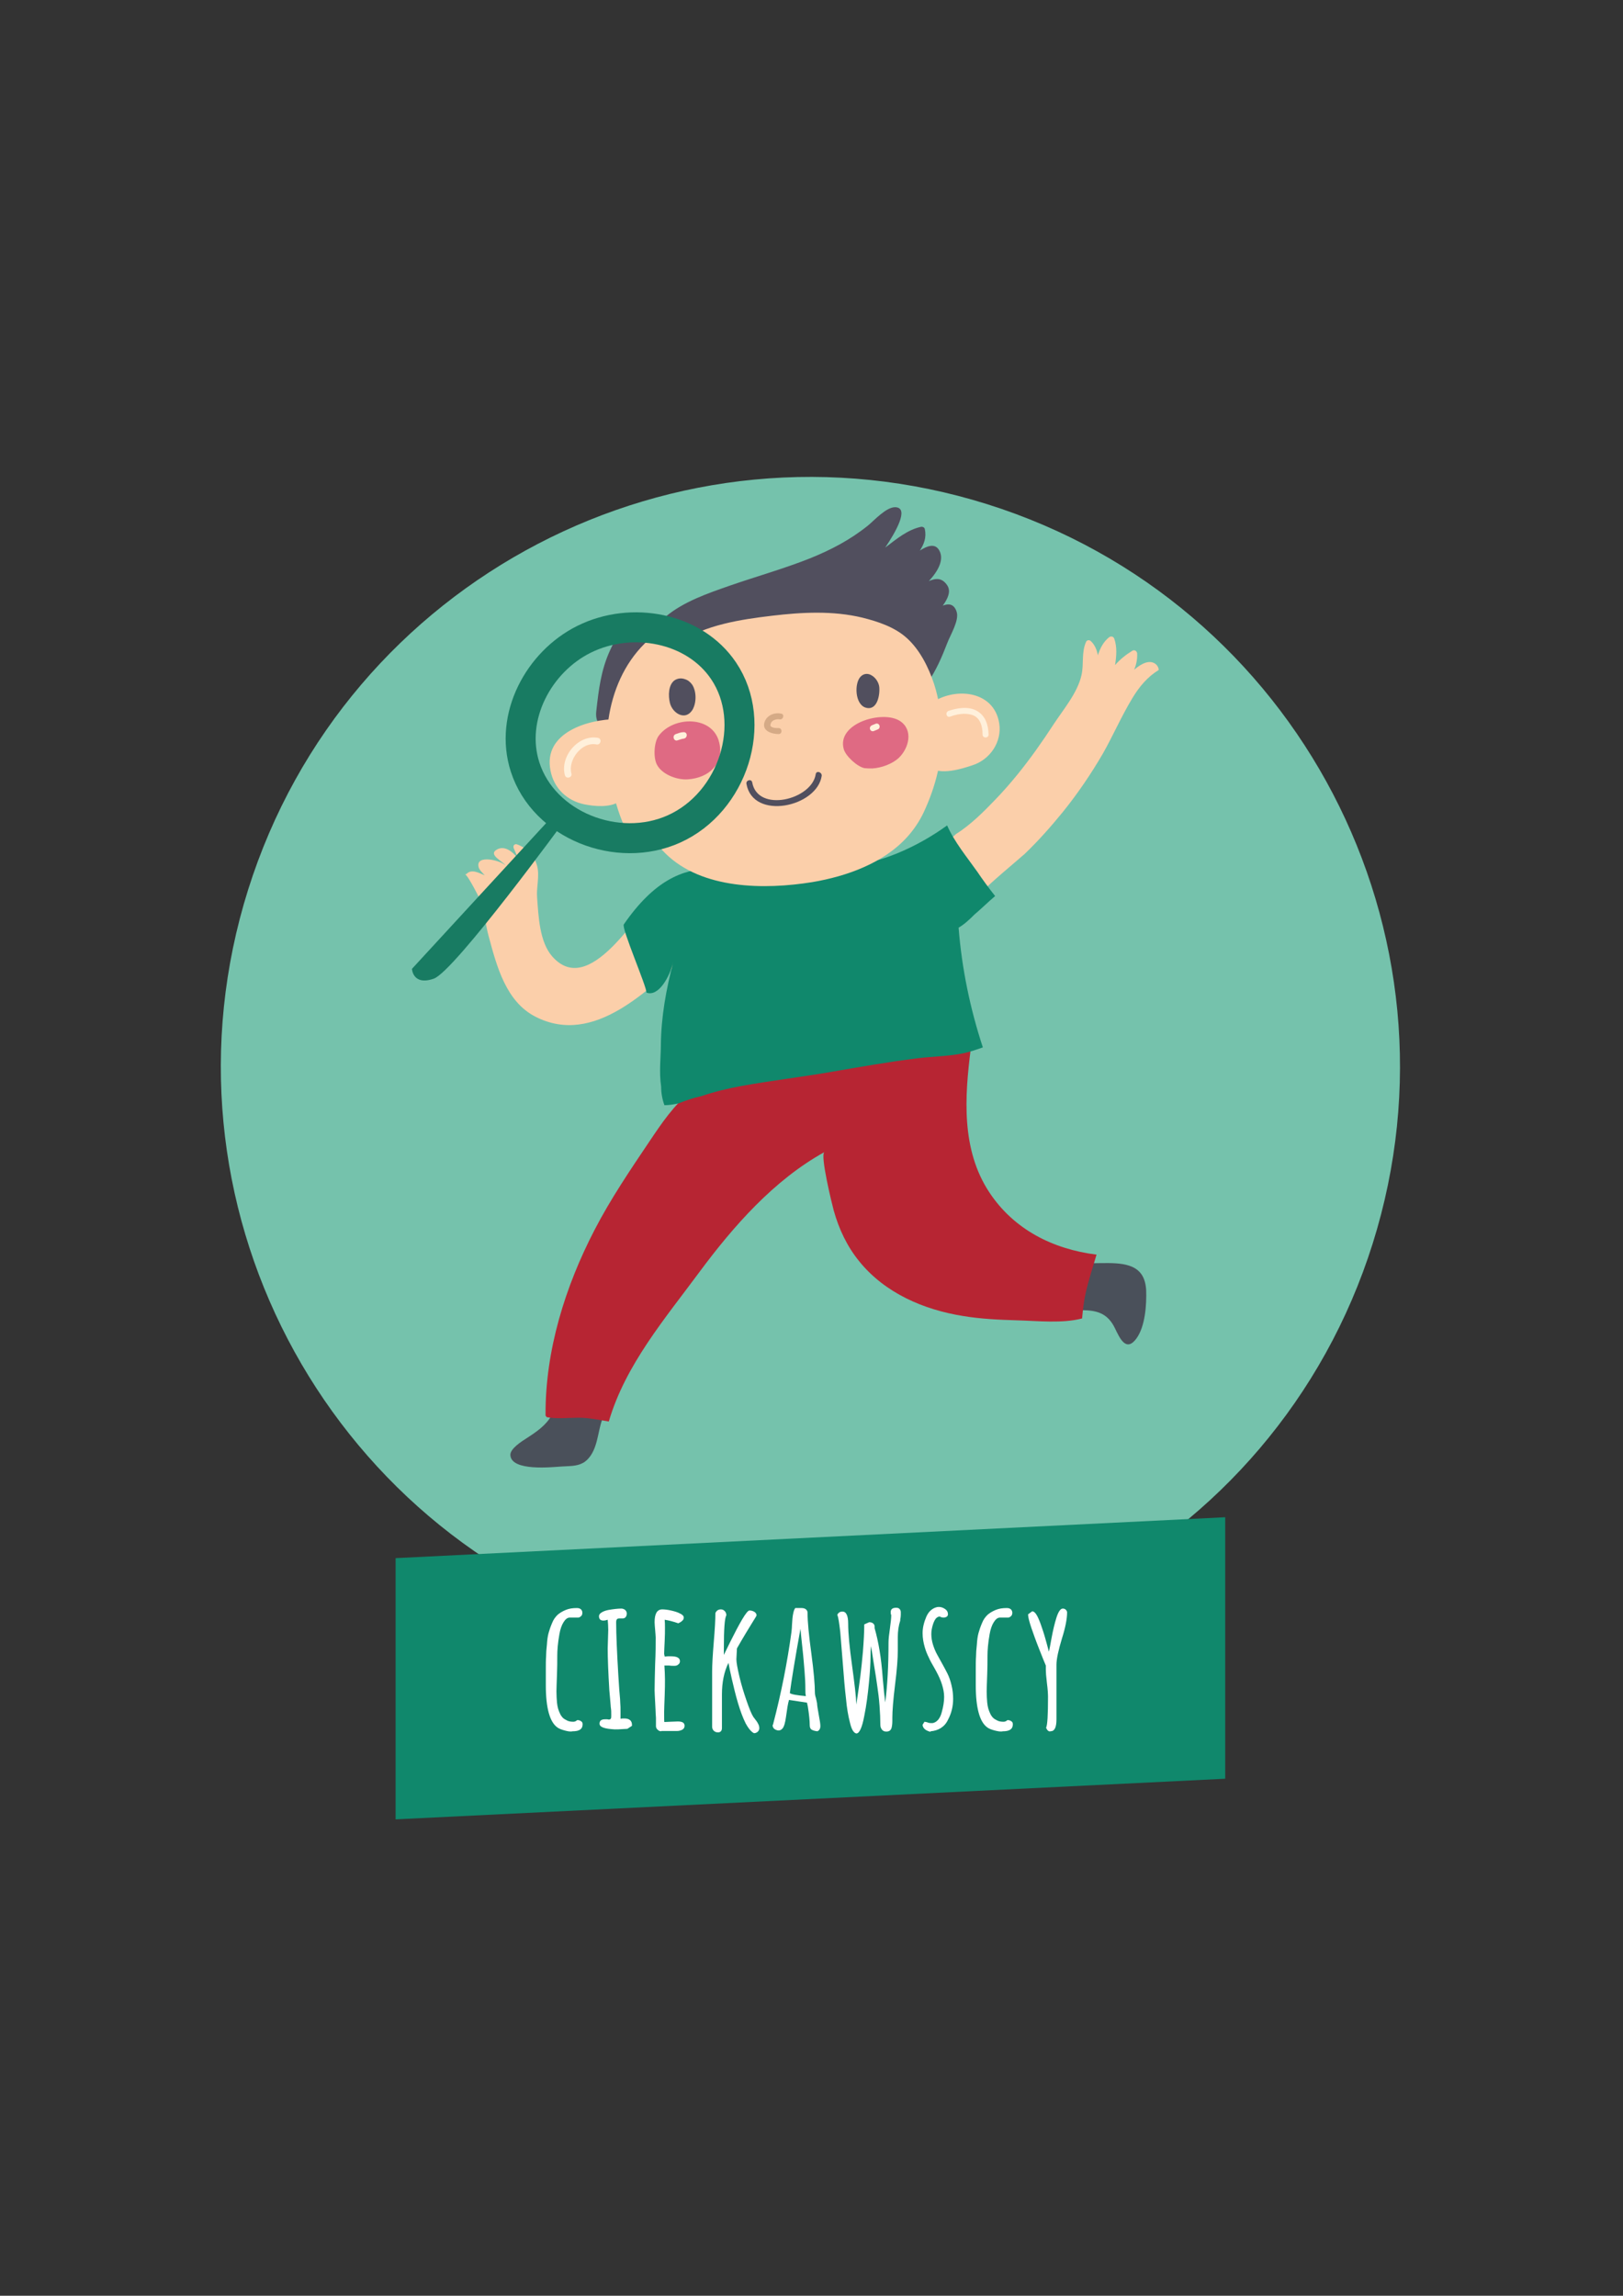
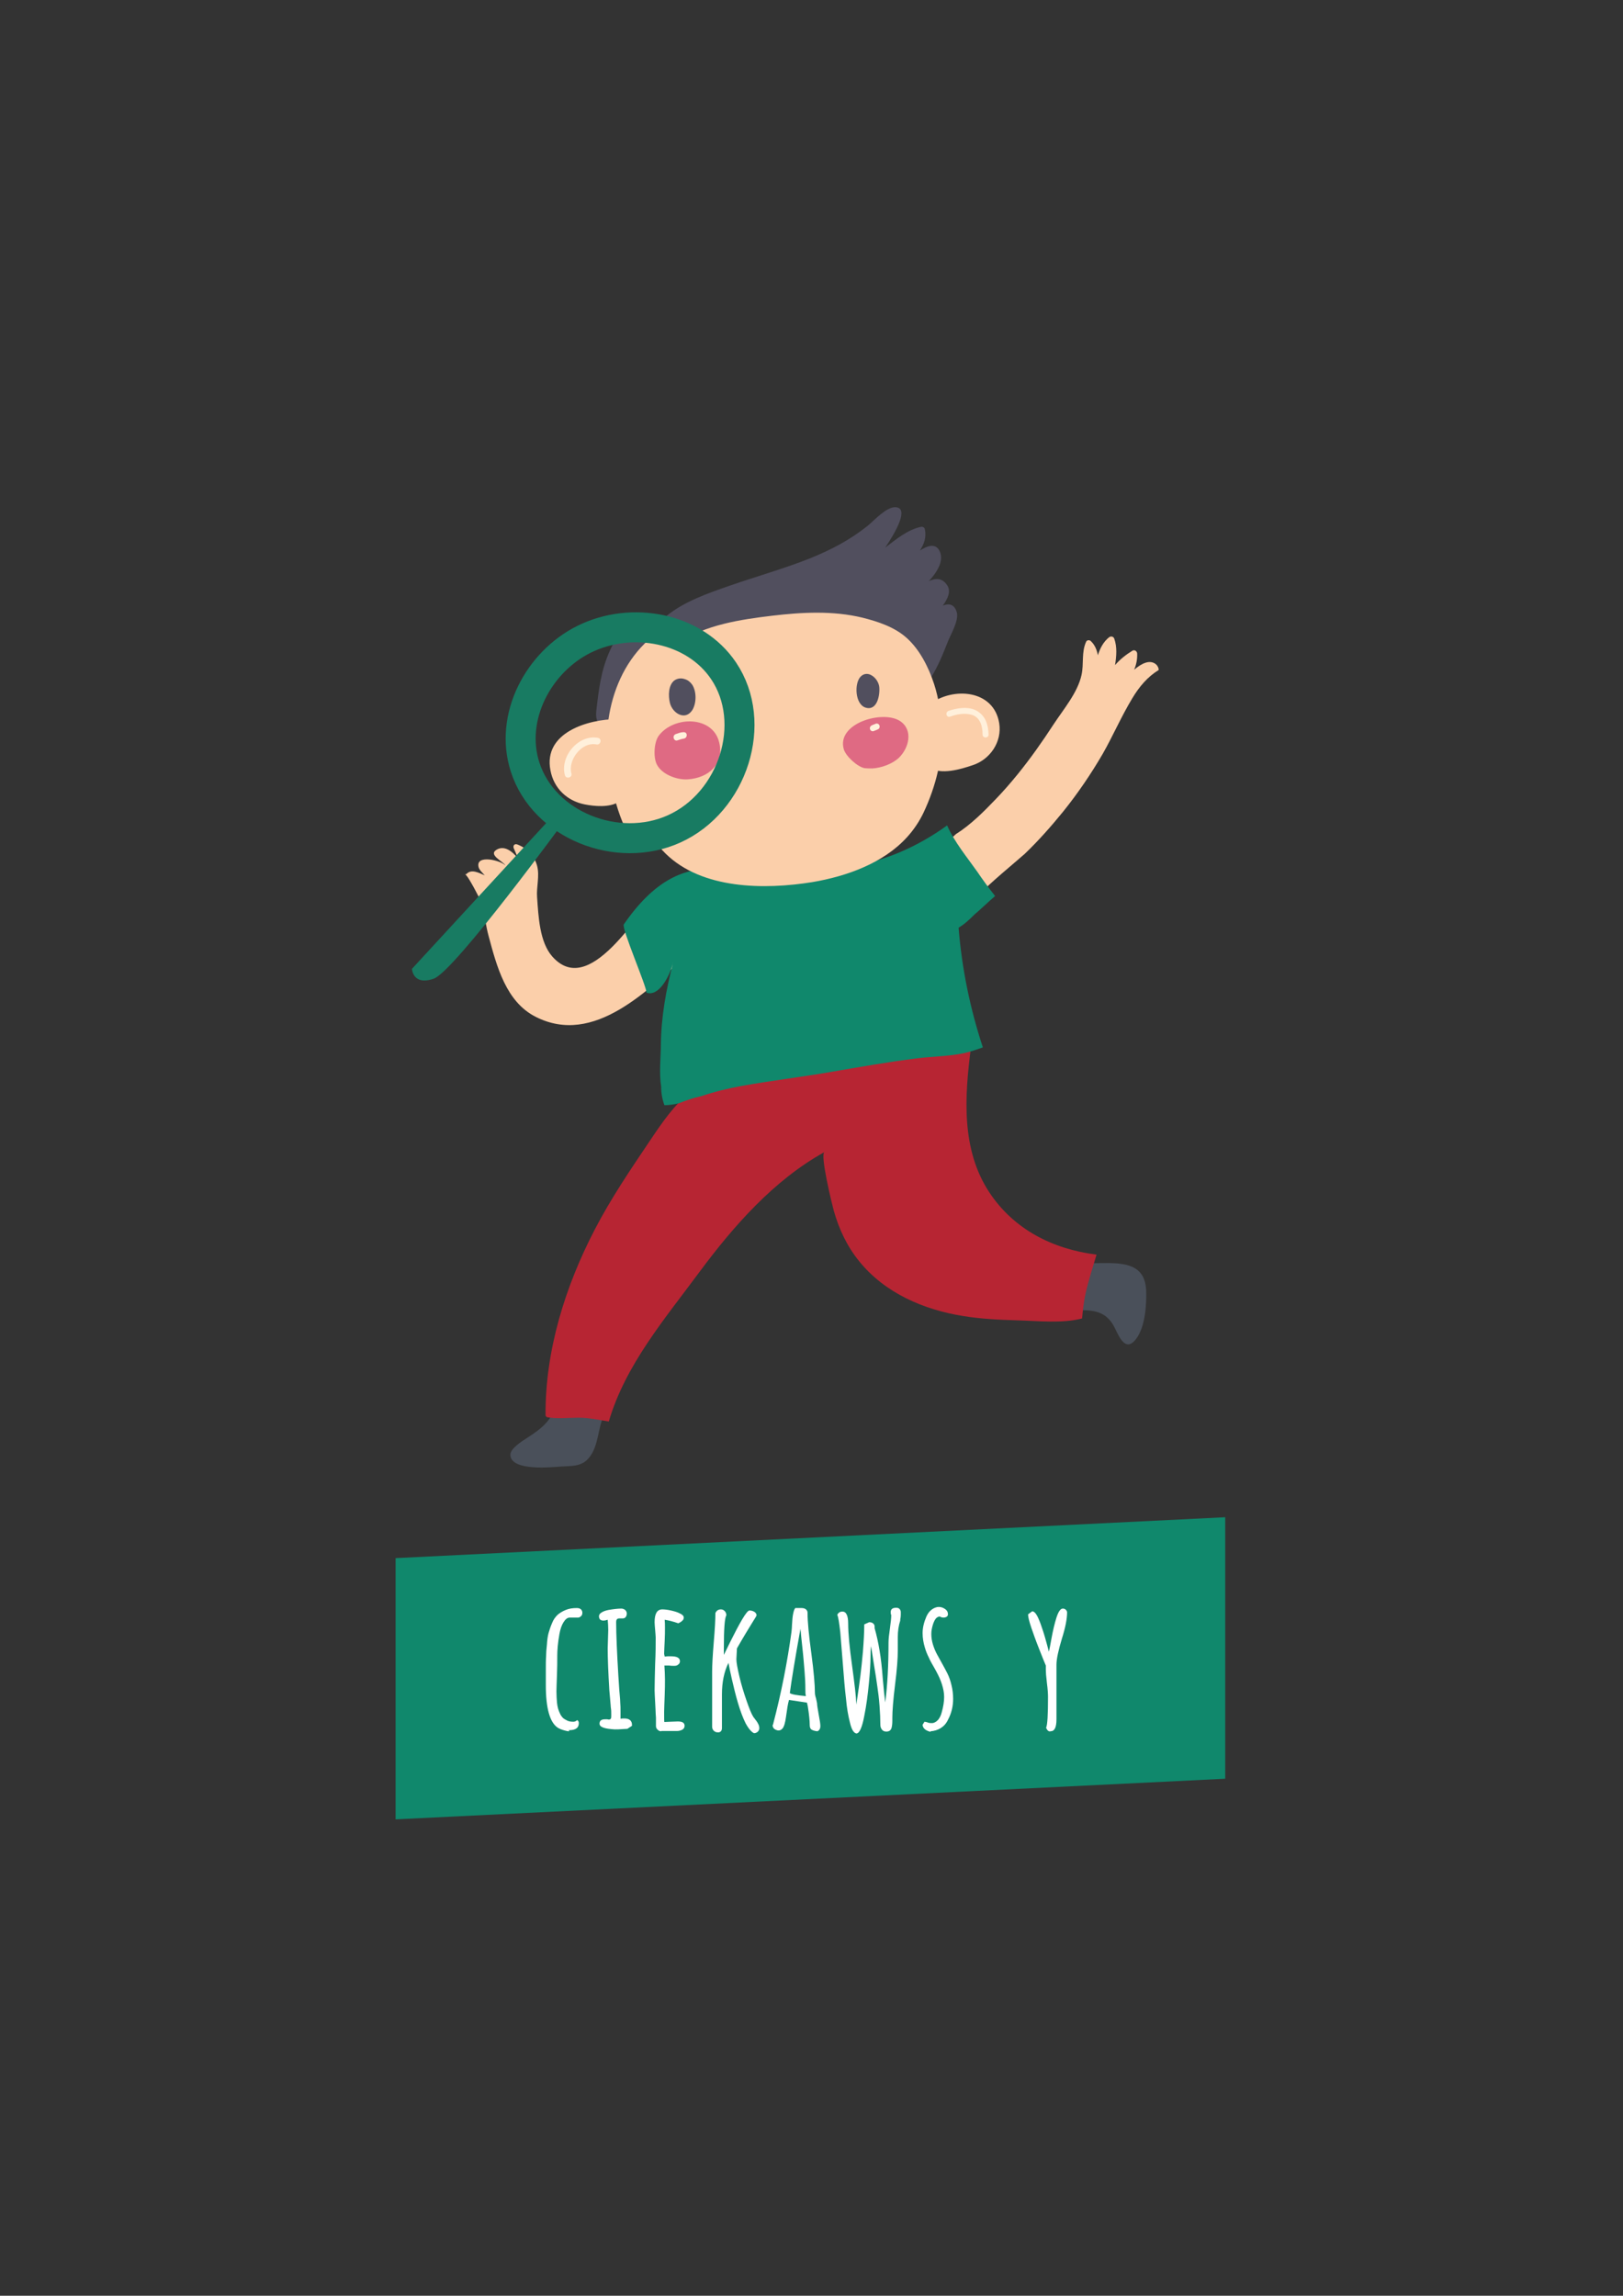
<svg xmlns="http://www.w3.org/2000/svg" xmlns:xlink="http://www.w3.org/1999/xlink" version="1.1" id="Warstwa_1" x="0px" y="0px" viewBox="0 0 595.3 841.9" style="enable-background:new 0 0 595.3 841.9;" xml:space="preserve">
  <rect x="0" y="0" width="595.3" height="841.9" fill="#333333" stroke="none" />
  <style type="text/css">
	.st0{fill:#75C2AC;}
	.st1{fill:#4A505A;}
	.st2{fill:#B72533;}
	.st3{fill:#FBCFAA;}
	.st4{fill:#10886C;}
	.st5{fill:#514F5E;}
	.st6{fill:#DF6A83;}
	.st7{fill:#FFF0DB;}
	.st8{clip-path:url(#SVGID_2_);fill:#514F5E;}
	.st9{clip-path:url(#SVGID_2_);fill:#FBCFAA;}
	.st10{clip-path:url(#SVGID_2_);fill:#DF6A83;}
	.st11{clip-path:url(#SVGID_2_);fill:#FFF0DB;}
	.st12{clip-path:url(#SVGID_2_);fill:#187B62;}
	.st13{fill:#D5AA86;}
	.st14{fill:none;stroke:#187B62;stroke-width:11;stroke-miterlimit:10;}
	.st15{fill:#187B62;}
	.st16{fill:#FFFFFF;}
</style>
  <g>
-     <path class="st0" d="M503.5,456c-35.8,113.9-157.2,177.2-271.1,141.4C118.5,561.6,55.2,440.2,91,326.3   c35.8-113.9,157.2-177.2,271.1-141.4C476,220.7,539.3,342.1,503.5,456L503.5,456z" />
    <path class="st1" d="M213.8,536.5c0.6-0.3,1.2-0.8,1.8-1.4c3.6-3.8,3.6-9.7,5.2-14.3c0.2-0.7-0.4-1.4-1.1-1.4   c-5-0.3-10-0.8-14.9-1.7c-0.4-0.5-1.2-0.7-1.6-0.2c-0.6,0.2-0.9,0.9-0.8,1.4c-2.1,3.8-5.5,6.1-9.2,8.5c-1.7,1.1-6.1,3.8-6,6.2   c0.3,6.1,15.5,4.4,18.8,4.2C208.7,537.6,211.4,537.8,213.8,536.5L213.8,536.5z" />
    <path class="st1" d="M418.1,466.6c-4.1-4.6-13-3.1-19.7-3.4c-0.6,0.1-1.3,0.3-1.9,0.4c-0.5,0.1-0.8,0.6-0.8,1.1   c0.1,4.9,0.5,9.8,0.6,14.7c0,0.7,0.6,1.1,1.2,1.1c0.1,0,0.1,0,0.2,0c5.3,0.1,8.8,1.6,11.2,6.5c1.8,3.7,4.1,9,7.9,3.9   c3.3-4.5,3.8-12.6,3.6-17.9C420.2,470.1,419.4,468,418.1,466.6L418.1,466.6z" />
    <path class="st2" d="M362.9,437.3c-10.4-15.7-9.1-35.1-6.8-52.9c0-0.1,0-0.2,0-0.3c0.1-0.3,0.1-0.7-0.3-1   c-4.3-3.7-10.5-3.2-15.7-2.6c-8.3,0.8-16.6,2.6-24.9,3.8c-11.3,1.5-22.6,3-33.9,5.1c-4.9,0.9-9.9,1.8-14.7,3.3   c-4.5,1.4-8.1,4.9-12.6,6c-0.9,0.2-1,1.1-0.6,1.6c-6.1,4.8-10.7,11.6-15,18c-7.2,10.7-14.4,21.3-20.3,32.7   c-10.8,20.8-18.1,44.2-18,67.8c0,0.4,0.1,0.6,0.4,0.8c0,0,0,0.1,0,0.1c3.9,0.7,7.8,0.2,11.7,0.2c3.8,0,7.4,0.8,11.1,1.4   c6.1-20.8,20.6-37.7,33.3-54.9c12.4-16.7,27.3-33.7,45.8-43.9c-1.7,0.9,2.8,19.2,3.4,21.4c1.9,6.8,4.9,13.2,9.4,18.7   c9.4,11.6,23.6,17.7,38,20c6.6,1.1,13.3,1.4,20.1,1.6c7.2,0.2,16.5,1.2,23.6-0.7c0.3-3.1,0.6-6.2,1.3-9.3c1.1-4.8,2.6-9.4,4-14.1   C386.2,458.1,371.9,450.9,362.9,437.3L362.9,437.3z" />
    <path class="st3" d="M415.3,256.1c2.5-4.2,5.6-7.9,9.7-10.4c0-0.7-0.3-1.3-0.8-1.9c-2.3-2.2-5.5-0.5-8.2,1.8c0.8-1.9,1.2-3.9,1.1-6   c-0.1-0.8-0.9-1.4-1.7-1c-2.3,1.4-4.6,3.2-6.4,5.3c0.5-3.3,0.8-6.6-0.3-9.7c-0.3-0.8-1.2-1-1.9-0.5c-2.1,1.7-3.3,4-4.1,6.6   c-0.4-2-1.1-3.8-2.6-5.2c-0.5-0.5-1.4-0.4-1.7,0.2c-1.8,3.9-0.8,8.1-1.7,12.2c-1.4,6.5-6.7,12.7-10.3,18.2   c-4.1,6.3-8.4,12.4-13.1,18.2c-2.6,3.2-5.3,6.3-8.1,9.2c-4.4,4.6-9.2,9.4-14.6,12.8c-1.1,1-2.2,2.1-3.4,3.1   c1.2,6.6,6.8,12.2,10.7,17.5c-0.4,0.4-0.8,0.9-1.1,1.3c-0.9,1.1,0.7,2.7,1.6,1.6c0.3-0.4,0.7-0.8,1-1.2c0.9,0.3,2-0.6,1.4-1.5   c-0.4-0.6,13.6-12.2,15.1-13.6c5-4.8,9.6-10,14-15.4c5.4-6.7,10.3-13.9,14.6-21.3C408.2,269.9,411.3,262.7,415.3,256.1L415.3,256.1   z" />
    <path class="st3" d="M244.3,323.8c-0.4,0-0.7,0.1-0.9,0.4c-10,11.4-27.3,41.8-40.8,26.6c-4.7-5.3-5.1-14.7-5.6-21.8   c-0.3-3.6,1-7.8,0-11.5s-3.6-6.4-7.2-7.8c-1-0.4-1.7,0.3-1.4,1.3c0.4,1,1.2,2.6,1.5,3.7c-2-2.5-5-4.9-7.9-3   c-2.9,1.9,2.6,4.2,3.4,5.7c-1.7-1.9-10.8-4.1-9.9,0.4c0.2,1.2,1.5,2.3,2.3,3.2c-2.2-0.9-4.9-2.5-6.8-0.4c-0.1,0.1-0.8-0.4,0.1,0.5   c0.9,0.9,4.7,7.9,5.1,9.2c1.5,4.5,2,9.3,3,12.9c3,11.2,6.4,24.2,17.3,29.7c21.5,10.9,41.4-10.1,56.5-23.6c4.3-3.8,5.7-6.4,8.9-10.5   c0.5-0.7,0-1.2-0.6-1.6c-6-3.6-11.1-8-15.8-13.2C245.1,323.8,244.7,323.8,244.3,323.8L244.3,323.8z" />
    <path class="st4" d="M242.4,383.3c0,4-0.7,10,0.1,15.2c0,2.3,0.4,4.6,1.2,6.8c1.8,0,3.6-0.3,5.3-0.7c2.7-1.1,5.4-2,8.2-2.6   c4.7-1.6,9.6-2.8,14.5-3.7c11-2,22.1-3.3,33.1-5.2c10.5-1.8,21.1-3.7,31.7-5c5.6-0.7,11.6-0.7,17.1-1.9c2.4-0.5,4.6-1.3,6.9-2.1   c-4.7-14.3-7.7-28.9-8.9-43.9c2.1-1.2,4-3,5.8-4.8c2.6-2.2,5-4.6,7.6-6.8c-2.3-2.9-4.5-5.9-6.6-9c-3.6-5.1-8.4-10.9-11-16.9   c-10.8,7.8-24.2,13.9-37.5,15.1c-0.4,0-0.7,0.3-0.9,0.6c-10.7,0.2-21.3,1.1-32,1c-5.5-0.1-11-1-16.5-0.9   c-10.2,0.3-20.5,4.3-31.7,20.5c-0.9,1.4,8.5,23,8.3,25c4.4,1.7,8.6-5.8,9.9-11.4C244.3,362.9,242.5,372.9,242.4,383.3L242.4,383.3z   " />
    <path class="st5" d="M345.8,222.1c1.9-2.6,3.1-5.3,1.6-7.5c-1.9-2.8-4.2-2.6-6.7-1.5c3.4-3.7,5.9-8.1,3.6-11.6   c-1.5-2.2-4.1-1.4-6.9,0.4c1.5-2.3,2.5-4.8,1.8-7.9c-0.1-0.6-0.8-0.9-1.4-0.8c-5,1.1-9,4.5-13.1,7.6c3.7-5.5,9-14.6,3.7-14.8   c-3.3-0.1-7.7,4.8-10,6.7c-6.6,5.3-13.5,8.9-21.4,12.1c-9.6,3.8-19.6,6.6-29.4,10c-8,2.8-16.8,5.8-23.4,11.3   c-5.5,4.5-9.7,10.1-12.6,16.5c-3.1,6.7-3.8,13.2-4.6,20.4c-0.5,4.8,3.1,7,7.1,4.1c3.5-2.6,4.9-7.8,6.6-11.6c0.9-2,1.7-4.3,2.9-6.2   c6.8-10.4,18.6-15.3,30.5-17.2c11.3-1.8,23.7-1.5,34.9,0.6c10.1,1.9,24.4,7.2,28.9,17.4c0,0.1,0.1,0.1,0.1,0.1   c0.1,0.8,1.5,1.4,2.1,0.4c3.2-4.6,5.4-9.7,7.4-14.9c1-2.7,4.4-8.2,3.4-11.3C350,221.5,348,221.2,345.8,222.1L345.8,222.1z" />
    <path class="st3" d="M339.5,260.1c0,0.2,0.1,0.4,0.1,0.5c1.7,6.7,0.2,13.2-0.4,20c-0.1,1.1,1.1,1.3,1.8,0.8   c3.9,3,11.7,0.6,15.8-0.8c6.4-2.1,10.8-8.6,9.7-15.4c-2-12.3-16.9-13.4-25.4-7c-0.7-0.7-2.2-0.1-1.8,1   C339.4,259.6,339.4,259.8,339.5,260.1L339.5,260.1z" />
    <path class="st3" d="M223.3,293.9c3.3,0.7,8.1,1.1,11.3-0.8c0.9,0.6,2.3-0.4,1.6-1.4c0.2-0.3,0.4-0.5,0.5-0.8   c0.6-1.1-0.9-2.1-1.7-1.4c-2.5-6.2-1.7-15.2-0.9-21.3c0-0.2,0-0.4-0.1-0.6c1.2-0.2,1.2-2.2-0.2-2.2c-9.5,0.1-24.5,4.5-22.1,17.1   C212.9,288.5,217.3,292.7,223.3,293.9L223.3,293.9z" />
    <path class="st3" d="M342.6,250.8c-2-6.1-5.3-12.7-10.2-17c-4.4-3.9-10.5-5.9-16.1-7.3c-10.8-2.6-22.1-2-33.1-0.7   c-11.7,1.4-24.4,3.3-34.5,10c-16.5,11-20.9,32.8-16.9,51.2c2.1,9.4,5.2,19.1,12.3,26c13.4,13.2,36.4,13.3,53.8,10.5   c12.5-2.1,26.1-6.9,34.8-16.5c2.4-2.6,4.6-5.9,6.1-9.1c4.4-9.4,7.2-20.1,6.6-30.5C345.2,261.9,344.3,256,342.6,250.8L342.6,250.8z" />
-     <path class="st5" d="M299.2,283.9c-1.4,9.4-21.3,14.3-23.3,3c-0.3-1.4-2.4-0.8-2.1,0.6c2.4,13.5,25.9,8.5,27.6-3   C301.5,283.1,299.4,282.5,299.2,283.9L299.2,283.9z" />
    <path class="st5" d="M256.7,252.2c-1.2-0.4-2.5-0.4-3.5,0.4c-2.1,1.5-2.1,5.2-1.6,7.4c0.8,3.5,5.2,6.2,7.5,2.4   c1.4-2.3,1.3-6.1-0.1-8.4C258.4,253.2,257.6,252.5,256.7,252.2L256.7,252.2z" />
    <path class="st5" d="M319.9,247.8c-1.3-0.9-3-1-4.3,0.4c-2.3,2.5-2,10.1,1.9,11.3c4.3,1.3,5.3-4.7,5-7.6   C322.3,250.3,321.3,248.7,319.9,247.8L319.9,247.8z" />
    <path class="st6" d="M257.6,285.6c6.9-0.4,12.2-5.1,10.5-12.3c-2.1-9-15.1-8.9-20.1-2.4c-1.6,2.1-1.9,7-0.9,9.4   C248.7,283.8,253.9,285.8,257.6,285.6L257.6,285.6z" />
    <path class="st6" d="M320,281.8c3.4-0.2,7.3-1.7,9.6-3.8c3.8-3.6,5.5-10.3,0.5-13.6c-6.3-4.1-23.4,0.8-20.6,10.4   c0.8,2.6,5,6.4,7.6,6.9C318,281.8,319,281.8,320,281.8L320,281.8z" />
    <path class="st7" d="M256.2,269.8c-0.9,0-1.7,0.3-2.5,0.6c-1.3,0.5-0.8,2.6,0.6,2.1c0.6-0.2,1.3-0.5,1.9-0.5   C257.6,272,257.6,269.8,256.2,269.8L256.2,269.8z" />
    <path class="st7" d="M322.5,265.9c-0.3-0.6-1-0.7-1.5-0.4c-0.4,0.2-0.9,0.3-1.4,0.6c-0.5,0.3-0.7,1-0.4,1.5c0.3,0.6,1,0.7,1.5,0.4   c0.4-0.2,0.9-0.3,1.4-0.6C322.6,267.2,322.8,266.4,322.5,265.9L322.5,265.9z" />
    <path class="st7" d="M227.7,271.8c-6.5-1.3-12.8,6.2-11,12.4c0.4,1.4,2.5,0.8,2.1-0.6c-1.3-4.5,3.4-10.7,8.3-9.7   C228.5,274.2,229.1,272.1,227.7,271.8L227.7,271.8z" />
    <g>
      <defs>
        <path id="SVGID_1_" d="M192.4,282.3c7.2,22.3,35.3,33.5,57,23.7c22.8-10.2,32.3-40.8,19-60.7c-11.2-16.7-35.2-21.1-53.3-12.1     C197.5,242,186.2,263.2,192.4,282.3L192.4,282.3z" />
      </defs>
      <clipPath id="SVGID_2_">
        <use xlink:href="#SVGID_1_" style="overflow:visible;" />
      </clipPath>
      <path class="st8" d="M349.2,216c2.1-2.9,3.4-5.9,1.8-8.3c-2.1-3-4.6-2.9-7.3-1.7c3.7-4.1,6.5-8.9,3.9-12.7    c-1.6-2.4-4.5-1.5-7.6,0.4c1.7-2.5,2.7-5.2,2-8.7c-0.1-0.7-0.9-1-1.5-0.9c-5.5,1.2-9.9,5-14.4,8.3c4.1-6.1,9.9-16.1,4.1-16.3    c-3.6-0.1-8.5,5.3-11,7.4c-7.2,5.8-14.8,9.8-23.5,13.3c-10.6,4.2-21.6,7.3-32.3,11c-8.8,3.1-18.4,6.4-25.7,12.4    c-6,5-10.6,11.1-13.9,18.2c-3.4,7.4-4.2,14.5-5.1,22.5c-0.6,5.3,3.4,7.7,7.9,4.5c3.9-2.8,5.4-8.5,7.2-12.7c1-2.2,1.8-4.8,3.2-6.8    c7.5-11.5,20.5-16.8,33.5-18.9c12.5-2,26-1.6,38.4,0.6c11.2,2.1,26.9,7.9,31.8,19.2c0,0.1,0.1,0.1,0.1,0.1    c0.1,0.9,1.6,1.5,2.3,0.5c3.5-5.1,6-10.6,8.2-16.4c1.2-3,4.9-9,3.7-12.4C353.9,215.3,351.7,215,349.2,216L349.2,216z" />
      <path class="st9" d="M214.5,295c3.6,0.7,9,1.2,12.4-0.9c0.9,0.7,2.5-0.4,1.8-1.6c0.2-0.3,0.4-0.6,0.6-0.9c0.7-1.3-1-2.4-1.8-1.5    c-2.8-6.8-1.9-16.7-1-23.4c0-0.3,0-0.5-0.1-0.6c1.4-0.2,1.3-2.4-0.2-2.4c-10.5,0.1-27,4.9-24.3,18.8    C203.1,289,207.9,293.7,214.5,295L214.5,295z" />
      <path class="st9" d="M345.8,247.5c-2.2-6.7-5.9-14-11.2-18.7c-4.9-4.3-11.5-6.5-17.7-8.1c-11.9-2.9-24.4-2.2-36.4-0.7    c-12.9,1.5-26.9,3.7-37.9,11c-18.2,12.1-23,36.1-18.5,56.3c2.3,10.4,5.8,21,13.5,28.6c14.7,14.5,40.1,14.7,59.1,11.5    c13.8-2.3,28.7-7.6,38.3-18.2c2.6-2.9,5.1-6.4,6.8-10c4.9-10.3,7.9-22.1,7.3-33.6C348.7,259.7,347.6,253.3,345.8,247.5    L345.8,247.5z" />
      <path class="st8" d="M298,284c-1.5,10.4-23.4,15.7-25.7,3.3c-0.3-1.5-2.6-0.9-2.3,0.6c2.7,14.8,28.5,9.4,30.4-3.3    C300.5,283.1,298.2,282.4,298,284L298,284z" />
      <path class="st8" d="M251.3,249.1c-1.3-0.5-2.7-0.4-3.9,0.4c-2.3,1.7-2.3,5.7-1.7,8.2c0.9,3.9,5.7,6.8,8.3,2.6    c1.5-2.6,1.5-6.7-0.1-9.2C253.2,250.1,252.3,249.4,251.3,249.1L251.3,249.1z" />
      <path class="st10" d="M252.3,285.8c7.6-0.5,13.4-5.6,11.5-13.5c-2.3-9.9-16.6-9.8-22.1-2.6c-1.8,2.3-2.1,7.7-0.9,10.4    C242.5,283.9,248.2,286.1,252.3,285.8L252.3,285.8z" />
      <path class="st11" d="M250.7,268.5c-1,0-1.9,0.4-2.8,0.7c-1.5,0.5-0.8,2.8,0.6,2.3c0.7-0.2,1.4-0.5,2.1-0.6    C252.3,270.8,252.3,268.4,250.7,268.5L250.7,268.5z" />
      <path class="st11" d="M219.4,270.6c-7.2-1.4-14.1,6.8-12.2,13.7c0.4,1.5,2.8,0.9,2.4-0.6c-1.4-5,3.8-11.8,9.2-10.7    C220.3,273.3,220.9,271,219.4,270.6L219.4,270.6z" />
      <path class="st12" d="M283.4,261.9c1.5,0.3,2.2-2.1,0.6-2.3c-2.7-0.5-5.8,0.7-6.7,3.5c-1.1,3.5,3.1,4.8,5.7,4.7    c1.6,0,1.6-2.5,0-2.4c-0.9,0-2.2,0-3-0.6c-0.5-0.4-0.4-0.7-0.3-1.2C280.2,262.2,282.1,261.6,283.4,261.9L283.4,261.9z" />
    </g>
    <path class="st7" d="M358.5,260.8c-3.1-1.9-7.4-1.2-10.6-0.1c-1.3,0.5-0.8,2.6,0.6,2.1c2.5-0.9,5.2-1.4,7.8-0.7   c3.3,0.9,4.1,4.3,4.1,7.3c0,1.4,2.2,1.4,2.2,0C362.5,266,361.6,262.7,358.5,260.8L358.5,260.8z" />
-     <path class="st13" d="M285.9,263.8c1.4,0.3,2-1.9,0.6-2.1c-2.5-0.5-5.3,0.6-6.1,3.2c-1,3.2,2.8,4.3,5.2,4.3c1.4,0,1.4-2.2,0-2.2   c-0.9,0-2,0-2.7-0.5c-0.4-0.3-0.4-0.6-0.2-1.1C283,264.1,284.8,263.6,285.9,263.8L285.9,263.8z" />
    <path class="st14" d="M192.6,281.3c6.9,21.4,33.9,32,54.6,22.7c21.8-9.8,31-39,18.2-58c-10.7-15.9-33.7-20.2-51.1-11.6   C197.5,242.7,186.7,263,192.6,281.3L192.6,281.3z" />
    <path class="st15" d="M203.5,298.4l-52.4,56.9c0,0,0.3,6.3,8,3.6c7.6-2.6,48.4-58.5,48.4-58.5L203.5,298.4L203.5,298.4z" />
    <polygon class="st4" points="449.4,652.3 145.1,667.2 145.1,571.4 449.4,556.4 449.4,652.3  " />
-     <path class="st16" d="M207.1,634.6c-1.1-0.3-1.9-0.6-2.5-1c-2.9-1.9-4.4-7.1-4.4-15.6v-1.8c0-0.6,0-1.3,0-2.1v-1.6   c0-2.1,0-3.8,0.1-5c0-1.2,0.1-2.6,0.3-4.4c0.1-1.7,0.3-3.1,0.6-4.2c0.3-1.1,0.7-2.3,1.3-3.7c0.5-1.3,1.2-2.2,2-3   c0.8-0.7,1.8-1.3,3-1.8c1.2-0.5,2.5-0.7,4.1-0.7c0.7,0,1.2,0.2,1.5,0.5c0.3,0.3,0.5,0.7,0.5,1.2c0,0.5-0.1,0.9-0.4,1.2   c-0.3,0.3-0.6,0.5-1,0.6H209c-0.9,0-1.6,0.6-2.3,1.7c-0.7,1.1-1.2,2.6-1.5,4.3c-0.6,3.3-0.8,6-0.8,8v0.3c0,1.8,0,3.9-0.1,6.4   c-0.1,3.2-0.2,5.3-0.2,6.4c0,1.5,0.1,2.9,0.2,4.1c0.1,0.8,0.2,1.5,0.4,2.2c0.2,0.6,0.4,1.2,0.7,1.8c0.3,0.7,0.7,1.2,1.1,1.6   c0.4,0.4,1,0.7,1.6,1c0.6,0.3,1.4,0.4,2.2,0.4c0.5,0,1-0.2,1.4-0.6c0.6,0,1,0.1,1.4,0.4c0.4,0.2,0.6,0.6,0.6,1.1   c0,1.8-1.2,2.6-3.7,2.6C209.2,635.1,208.2,634.9,207.1,634.6L207.1,634.6z" />
+     <path class="st16" d="M207.1,634.6c-1.1-0.3-1.9-0.6-2.5-1c-2.9-1.9-4.4-7.1-4.4-15.6v-1.8c0-0.6,0-1.3,0-2.1v-1.6   c0-2.1,0-3.8,0.1-5c0-1.2,0.1-2.6,0.3-4.4c0.1-1.7,0.3-3.1,0.6-4.2c0.3-1.1,0.7-2.3,1.3-3.7c0.5-1.3,1.2-2.2,2-3   c0.8-0.7,1.8-1.3,3-1.8c1.2-0.5,2.5-0.7,4.1-0.7c0.7,0,1.2,0.2,1.5,0.5c0.3,0.3,0.5,0.7,0.5,1.2c0,0.5-0.1,0.9-0.4,1.2   c-0.3,0.3-0.6,0.5-1,0.6H209c-0.9,0-1.6,0.6-2.3,1.7c-0.7,1.1-1.2,2.6-1.5,4.3c-0.6,3.3-0.8,6-0.8,8v0.3c0,1.8,0,3.9-0.1,6.4   c-0.1,3.2-0.2,5.3-0.2,6.4c0,1.5,0.1,2.9,0.2,4.1c0.1,0.8,0.2,1.5,0.4,2.2c0.2,0.6,0.4,1.2,0.7,1.8c0.3,0.7,0.7,1.2,1.1,1.6   c0.4,0.4,1,0.7,1.6,1c0.6,0.3,1.4,0.4,2.2,0.4c0.5,0,1-0.2,1.4-0.6c0.4,0.2,0.6,0.6,0.6,1.1   c0,1.8-1.2,2.6-3.7,2.6C209.2,635.1,208.2,634.9,207.1,634.6L207.1,634.6z" />
    <path class="st16" d="M219.9,632.1c0-1.1,0.7-1.6,2-1.6c0.3,0,0.6,0,0.8,0l0.6,0.1c0.3,0,0.6-0.1,0.7-0.3c0.2-0.2,0.2-0.6,0.2-1.2   c0-1.1,0-1.9-0.1-2.5c-0.1-0.6-0.1-0.9-0.1-1c-0.2-2-0.3-3.9-0.5-5.7c-0.4-6.6-0.6-11.8-0.6-15.4l0.1-3.4l0.1-3.4   c0-1.3-0.1-2.6-0.2-3.7c-0.6,0.2-1.1,0.3-1.6,0.3c-1,0-1.6-0.5-1.6-1.6c0-0.5,0.3-1,1-1.4c0.6-0.4,1.5-0.7,2.5-0.9   c1.8-0.3,3.4-0.5,4.7-0.5c0.5,0,1,0.2,1.4,0.5c0.4,0.4,0.6,0.8,0.6,1.3c0,0.5-0.1,0.9-0.4,1.3c-0.3,0.4-0.7,0.5-1.1,0.5   c-0.3,0-0.5,0-0.6,0h-0.5c-0.5,0-0.8,0.1-1,0.3c-0.2,0.2-0.3,0.6-0.3,1.1c0,4.5,0.3,11,0.8,19.5c0.2,2.7,0.3,5.1,0.5,7.1   c0.1,1.1,0.2,2.1,0.2,3c0.1,0.9,0.1,2,0.1,3.2v2.6c0.5-0.1,0.9-0.1,1.4-0.1c1.8,0,2.8,0.8,2.8,2.3v0.4l-1.7,1.1l-1.8,0.1   c-1.1,0.1-2,0.1-2.8,0.1C221.8,634,219.9,633.4,219.9,632.1L219.9,632.1z" />
    <path class="st16" d="M241.3,634.4c-0.5-0.4-0.7-0.9-0.7-1.4v-1.8c0-0.5,0-0.9,0-1.3l-0.1-1.4c0-0.7-0.1-2.1-0.2-4.3   c-0.1-2.1-0.2-3.5-0.2-4.3c0-2.4,0.1-5.7,0.2-9.7c0.2-4,0.2-7.3,0.2-9.7c0-0.5-0.1-1.4-0.2-2.8c-0.1-1.2-0.2-2.2-0.2-2.8   c0-3.1,0.9-4.7,2.8-4.7c0.8,0,1.9,0.1,3.2,0.4c1.3,0.3,2.4,0.6,3.3,1.1c0.9,0.4,1.4,0.9,1.4,1.5c0,0.5-0.2,0.9-0.6,1.2   c-0.4,0.4-0.8,0.6-1.4,0.9c-2-0.7-3.7-1.1-5-1.3c0.1,0.9,0.1,1.9,0.1,2.9c0,1.3,0,2.9-0.1,4.8c-0.1,2.3-0.2,3.9-0.2,4.8l0.2,1   l1.1-0.1c0.4,0,0.8,0,1.3,0c2.1,0,3.2,0.6,3.2,1.8c0,0.5-0.2,0.9-0.6,1.2c-0.4,0.4-0.9,0.5-1.5,0.5c-0.6,0-1.3,0-1.9-0.1h-1.7   c0.1,1.7,0.2,3.4,0.2,5c0,1.6,0,3.6-0.1,6c-0.1,3-0.2,5-0.2,6c0,2.5,0,3.7,0.1,3.7l2.2-0.1l2.7-0.1c1.7,0,2.5,0.5,2.5,1.6   c0,0.6-0.3,1.1-0.8,1.4c-0.6,0.3-1.2,0.5-2,0.5h-5.6C242.3,635,241.7,634.8,241.3,634.4L241.3,634.4z" />
    <path class="st16" d="M273.5,632c-1-2-1.9-4.4-2.8-7.4c-0.9-3-1.6-6-2.3-9c-0.5-2.2-0.9-4.1-1.2-5.8c-1.6,3.2-2.4,7.1-2.4,11.6   v12.3c0,1-0.5,1.6-1.4,1.6c-0.7,0-1.2-0.2-1.6-0.6c-0.4-0.4-0.6-0.9-0.6-1.5v-20.2c0-2.3,0.2-5.9,0.6-10.8   c0.4-4.7,0.6-8.2,0.6-10.7c0.4-0.8,1-1.3,2-1.3c0.6,0,1,0.2,1.4,0.6c0.4,0.4,0.6,0.9,0.6,1.4v0.2c-0.6,1-0.9,5-0.9,12.1v2.4   l2.4-4.9c1.6-3.2,3-5.9,4.3-8.1c1.3-2.2,2.2-3.3,2.7-3.3c0.7,0,1.3,0.2,1.8,0.5c0.5,0.3,0.8,0.8,0.8,1.3c0,0.1-0.5,1-1.6,2.7   c-3.4,5.5-5.2,8.7-5.6,9.4l-0.1,2l-0.1,2c0,1.2,0.4,3.3,1.1,6.3c0.7,3,1.6,5.9,2.6,8.8c1,2.9,1.8,4.9,2.5,6l0.9,1.2   c0.5,0.6,0.8,1.2,1,1.6c0.2,0.4,0.3,0.9,0.3,1.4c0,0.5-0.2,0.9-0.6,1.3c-0.4,0.3-0.8,0.5-1.3,0.5   C275.8,635.3,274.7,634.2,273.5,632L273.5,632z" />
    <path class="st16" d="M297.7,634.3c-0.5-0.3-0.7-0.9-0.7-1.7c0-1.4-0.2-3.7-0.7-6.8l-0.3-1.4l-6.6-1c-0.4,1.3-0.7,3.3-1.1,6.2   c-0.3,2.2-0.7,3.6-1.3,4.3c-0.4,0.4-0.8,0.7-1.4,0.7c-0.5,0-1-0.2-1.5-0.5c-0.4-0.3-0.7-0.8-0.7-1.3c0-0.1,0-0.2,0.1-0.3l0.1-0.3   c3-11.5,5.2-22.7,6.7-33.7c0.1-1,0.2-1.9,0.2-2.7c0.1-1.6,0.2-3,0.4-3.9c0.2-1,0.4-1.7,0.8-2.2h2.2c0.6,0,1.2,0.1,1.6,0.4   c0.4,0.3,0.7,0.7,0.7,1.3c0,3.4,0.5,8.4,1.4,15c0.9,6.7,1.3,11.5,1.3,14.4c0,0.4,0.1,1.1,0.4,2c0.2,1,0.4,1.7,0.4,2   c0,0.5,0.2,1.8,0.6,4c0.4,2.1,0.6,3.4,0.6,4.1v0.1c0,1-0.4,1.6-1.1,1.9C298.9,634.8,298.2,634.6,297.7,634.3L297.7,634.3z    M295.4,619.5c0-2.1-0.1-4.3-0.3-6.6c-0.2-2.3-0.4-5.2-0.8-8.7c-0.3-2.6-0.5-4.9-0.7-6.9c-2,11.1-3.3,19-3.9,23.6   c0.7,0.5,2.7,0.8,5.9,1.1C295.4,621.3,295.4,620.5,295.4,619.5L295.4,619.5z" />
    <path class="st16" d="M311.7,631.5c-0.6-2.3-1.1-5.2-1.4-8.6c-0.4-3.4-0.8-7.8-1.2-13.3c-0.3-3.6-0.6-7.3-0.9-11.1   c-0.4-3.4-0.7-5.5-1.1-6.3c0.4-0.8,1-1.2,1.9-1.2c1.4,0,2.1,1.5,2.1,4.4c0,3.6,0.5,8.7,1.4,15.2c0.9,6.6,1.5,11.4,1.6,14.5   c0.7-4.7,1.2-8.3,1.5-10.7c0.3-2.4,0.6-5.2,0.9-8.6c0.3-3.8,0.5-7.2,0.5-10.1l1.8-0.8c0.6,0,1,0.1,1.4,0.4c0.4,0.3,0.6,0.7,0.6,1.2   v0.6c0.7,2.4,1.3,5.1,1.8,8.1c0.5,2.9,0.9,6.4,1.2,10.5c0.3,3.5,0.6,6.4,0.9,8.6c0.8-6.2,1.2-13.5,1.2-22c0-1.2,0.2-2.9,0.5-5   c0.3-2.2,0.5-3.9,0.5-5c-0.2-0.4-0.2-0.7-0.2-1.1c0-1.1,0.7-1.6,2-1.6c0.5,0,0.9,0.1,1.2,0.4c0.3,0.3,0.5,0.7,0.5,1.2v1   c0,0.6-0.1,1.2-0.2,1.7v0.4c-0.6,1.8-0.9,3.9-0.9,6.1v4.9c0,2.9-0.3,7-1,12.5c-0.7,5.7-1,9.7-1,12.1v1.2c0,1-0.1,1.9-0.3,2.6   c-0.3,0.9-0.9,1.3-1.9,1.3c-0.7,0-1.2-0.2-1.6-0.7c-0.4-0.5-0.6-1.1-0.6-1.8c0-2-0.1-4.3-0.3-7c-0.2-2.7-0.5-5-0.8-7   c-0.3-2.2-0.7-4.8-1.2-7.8l-1.1-7c-0.2,1.4-0.2,2.6-0.2,3.8c0,2.4-0.2,5.7-0.6,9.8c-0.4,4.1-0.9,8.1-1.7,12   c-0.8,4.3-1.8,6.4-2.9,6.4C313.1,635.5,312.3,634.2,311.7,631.5L311.7,631.5z" />
    <path class="st16" d="M339.3,634.2c-0.5-0.4-0.9-1-0.9-1.7l0.7-1.1c0.6,0.1,1.1,0.2,1.2,0.3c0.6,0.2,1.1,0.2,1.5,0.2   c0.8,0,1.5-0.4,2.2-1.1c0.6-0.7,1.1-1.6,1.4-2.8c0.6-2.1,0.9-4,0.9-5.7c0-1.5-0.3-3-0.8-4.6c-0.5-1.6-1.2-3.1-2-4.6l-0.6-1.1   c-0.9-1.6-1.7-2.9-2.2-4.1c-0.6-1.2-1.1-2.4-1.5-3.8c-0.5-1.7-0.8-3.4-0.8-5.2c0-2,0.5-4,1.4-6.1c0.5-1.1,1.1-1.9,1.9-2.5   c0.8-0.6,1.7-1,2.7-1c0.8,0,1.6,0.3,2.3,0.8c0.7,0.5,1,1.1,1,1.9c0,0.4-0.2,0.7-0.5,0.9c-0.3,0.2-0.7,0.3-1.1,0.3   c-0.5,0-0.9-0.1-1.4-0.4c-0.5,0-1,0.3-1.4,0.7c-0.4,0.5-0.7,1.1-1,1.9c-0.5,1.5-0.7,2.7-0.7,3.8c0,1.3,0.2,2.6,0.6,3.9   c0.4,1.3,0.9,2.5,1.5,3.6c1.6,2.9,2.9,5.2,3.8,7c0.6,1.2,1.1,2.6,1.5,4.3c0.4,1.6,0.6,3.3,0.6,5c0,2.7-0.6,5.3-1.9,7.7   c-0.6,1.3-1.5,2.3-2.6,3c-1.1,0.7-2.4,1.1-3.8,1.2v0.2C340.5,634.9,339.8,634.6,339.3,634.2L339.3,634.2z" />
-     <path class="st16" d="M364.8,634.6c-1.1-0.3-1.9-0.6-2.5-1c-2.9-1.9-4.4-7.1-4.4-15.6v-1.8c0-0.6,0-1.3,0-2.1v-1.6   c0-2.1,0-3.8,0.1-5c0-1.2,0.1-2.6,0.3-4.4c0.1-1.7,0.3-3.1,0.6-4.2c0.3-1.1,0.7-2.3,1.3-3.7c0.5-1.3,1.2-2.2,2-3   c0.8-0.7,1.8-1.3,3-1.8c1.2-0.5,2.5-0.7,4.1-0.7c0.7,0,1.2,0.2,1.5,0.5c0.3,0.3,0.5,0.7,0.5,1.2c0,0.5-0.1,0.9-0.4,1.2   c-0.3,0.3-0.6,0.5-1,0.6h-3.1c-0.9,0-1.6,0.6-2.3,1.7c-0.7,1.1-1.2,2.6-1.5,4.3c-0.6,3.3-0.8,6-0.8,8v0.3c0,1.8,0,3.9-0.1,6.4   c-0.1,3.2-0.2,5.3-0.2,6.4c0,1.5,0.1,2.9,0.2,4.1c0.1,0.8,0.2,1.5,0.4,2.2c0.2,0.6,0.4,1.2,0.7,1.8c0.3,0.7,0.7,1.2,1.1,1.6   c0.4,0.4,1,0.7,1.6,1c0.6,0.3,1.4,0.4,2.2,0.4c0.5,0,1-0.2,1.4-0.6c0.6,0,1,0.1,1.4,0.4c0.4,0.2,0.6,0.6,0.6,1.1   c0,1.8-1.2,2.6-3.7,2.6C367,635.1,366,634.9,364.8,634.6L364.8,634.6z" />
    <path class="st16" d="M383.7,633.6c0.5-1,0.7-4.8,0.7-11.3c0-1.1-0.1-2.8-0.4-5.1c-0.3-2.5-0.4-4-0.4-4.7v-1.7   c-0.5-1.1-1.3-3.2-2.5-6.2c-1.2-3-2.1-5.6-2.8-7.6c-0.8-2.4-1.2-4-1.2-4.8V592l1.5-1.1c0.8,0,1.6,1,2.4,2.9c0.5,1.1,1,2.6,1.6,4.4   c0.6,1.8,1,3.4,1.4,4.8c0.4,1.4,0.6,2.3,0.7,2.7c0.2-0.6,0.5-2.2,1-5c0.5-2.7,1.1-5.3,1.8-7.5c0.7-2.2,1.5-3.3,2.3-3.3   c0.4,0,0.8,0.1,1.1,0.4c0.3,0.3,0.5,0.6,0.5,1c0,2.3-0.6,5.5-1.9,9.6c-1.3,4.3-2,7.5-2,9.6v20c0,3-0.7,4.4-2.2,4.4   C384.7,635.1,384.1,634.6,383.7,633.6L383.7,633.6z" />
  </g>
</svg>